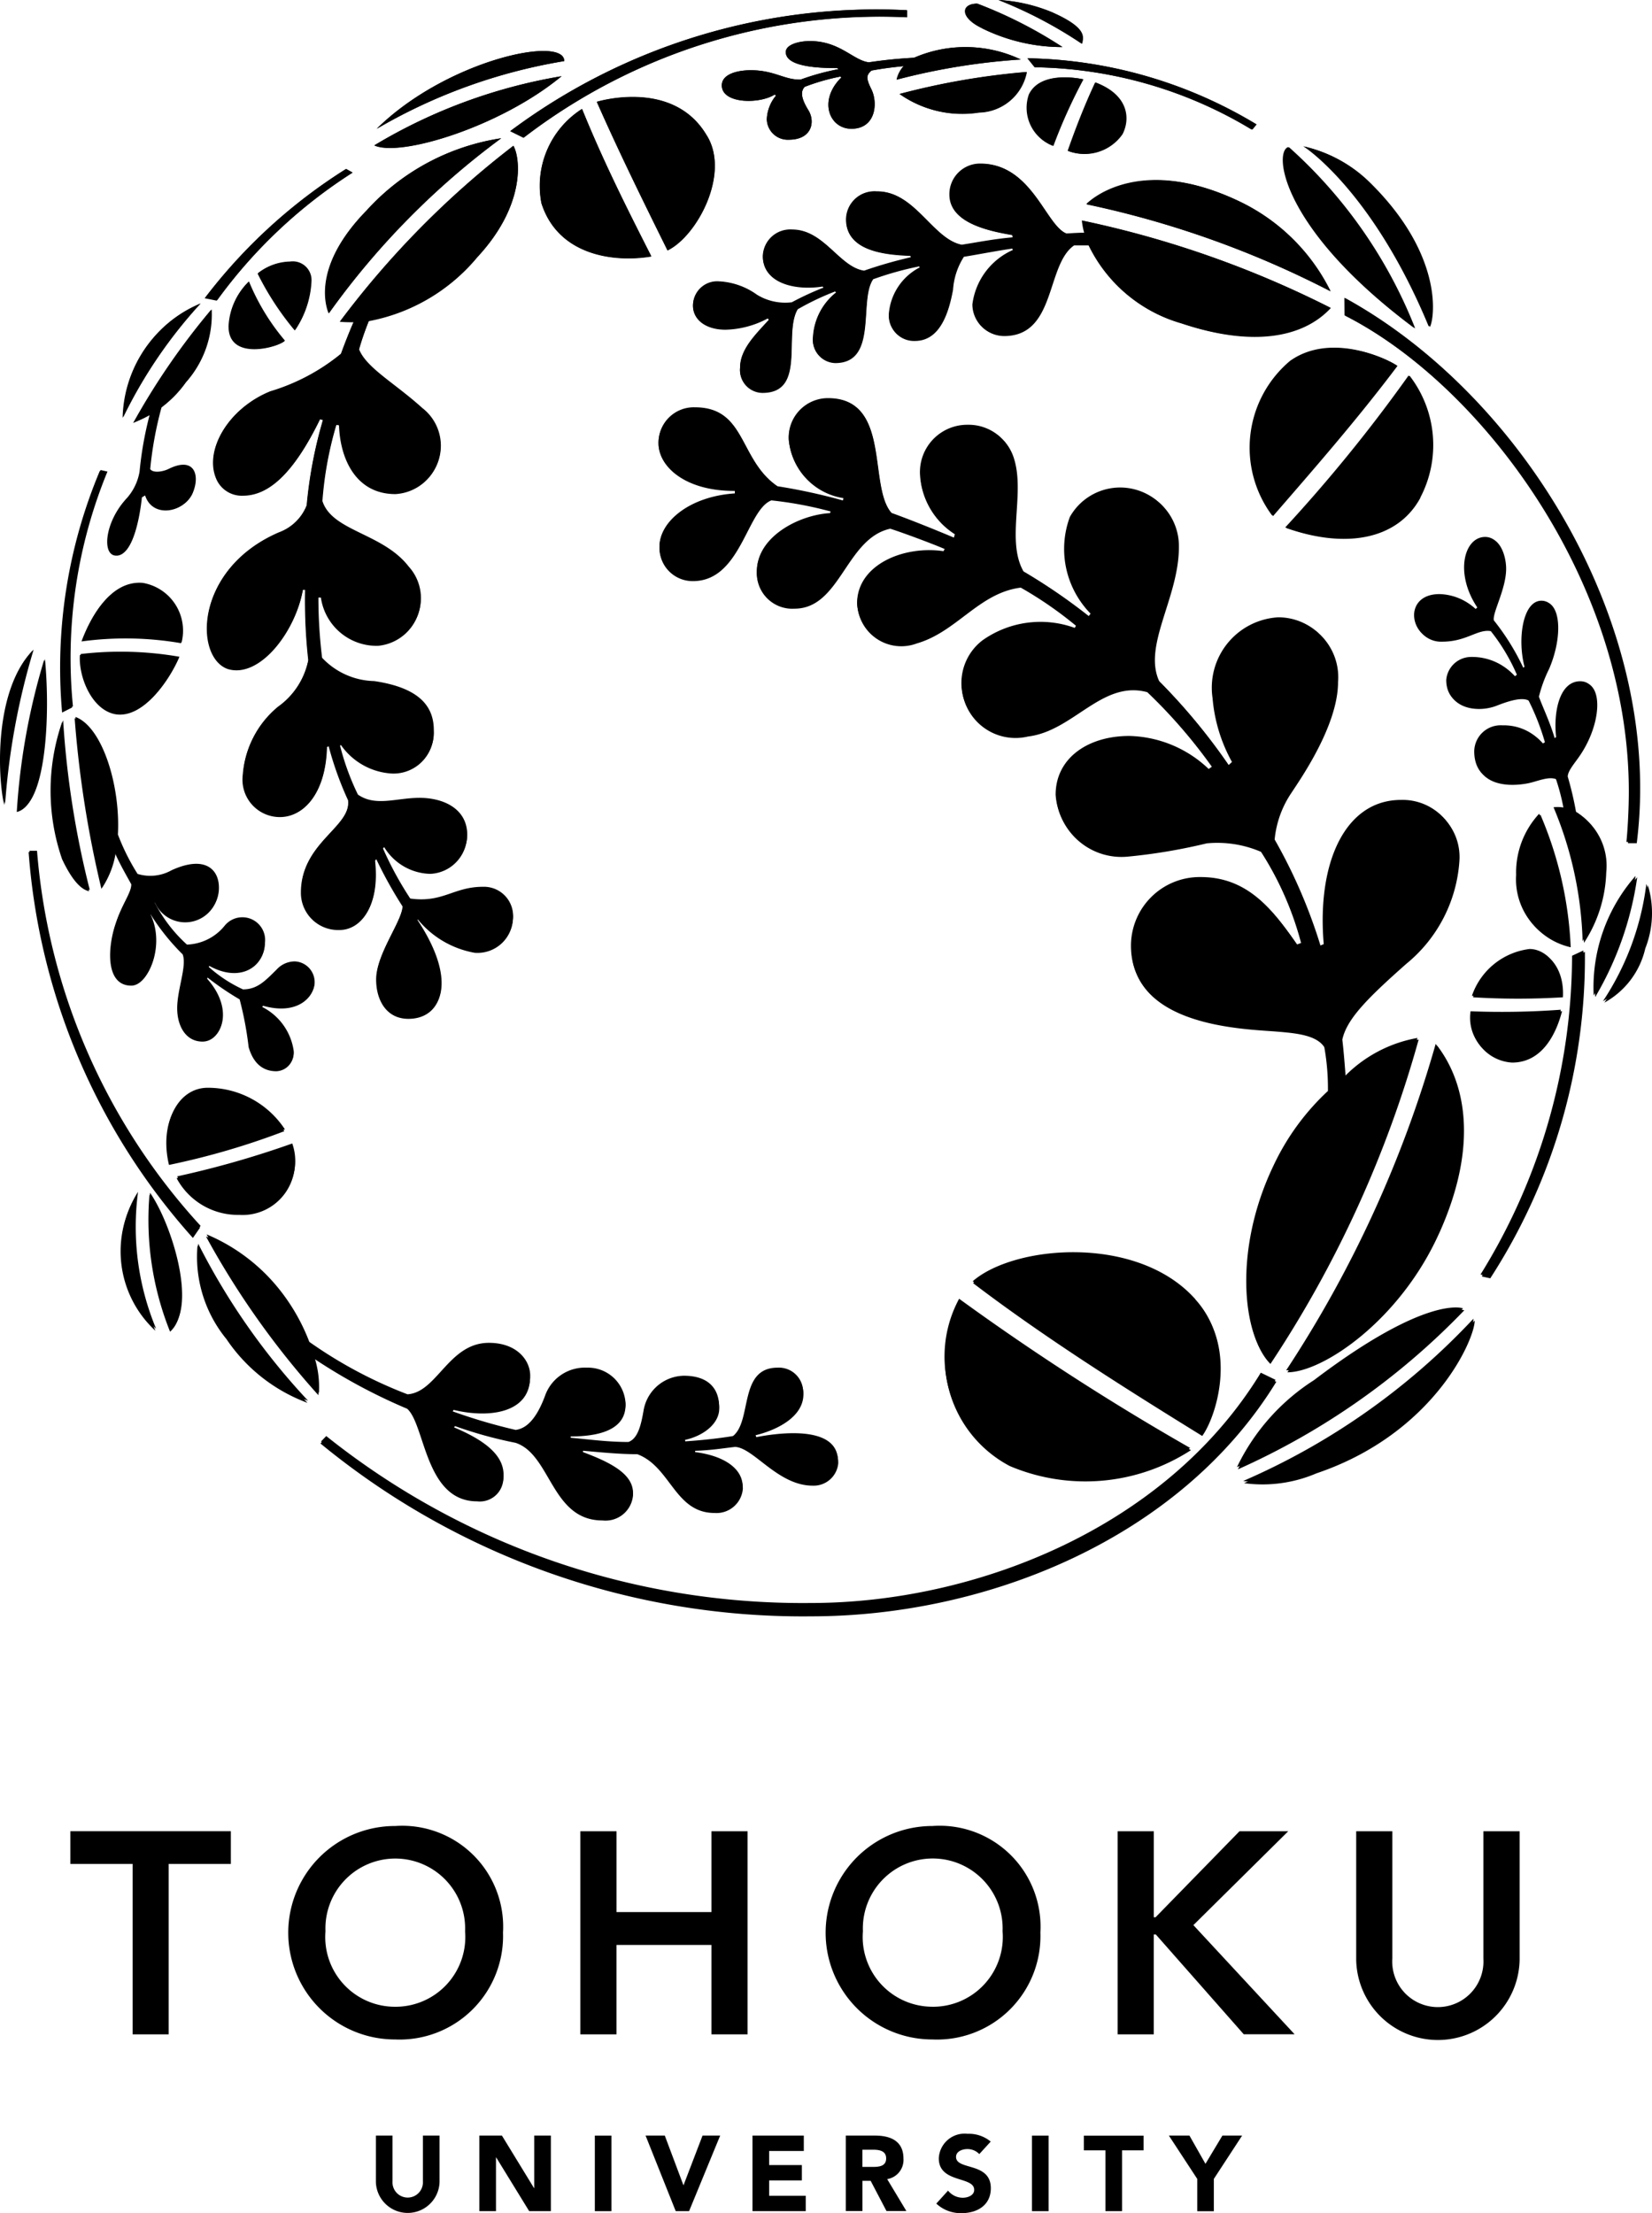
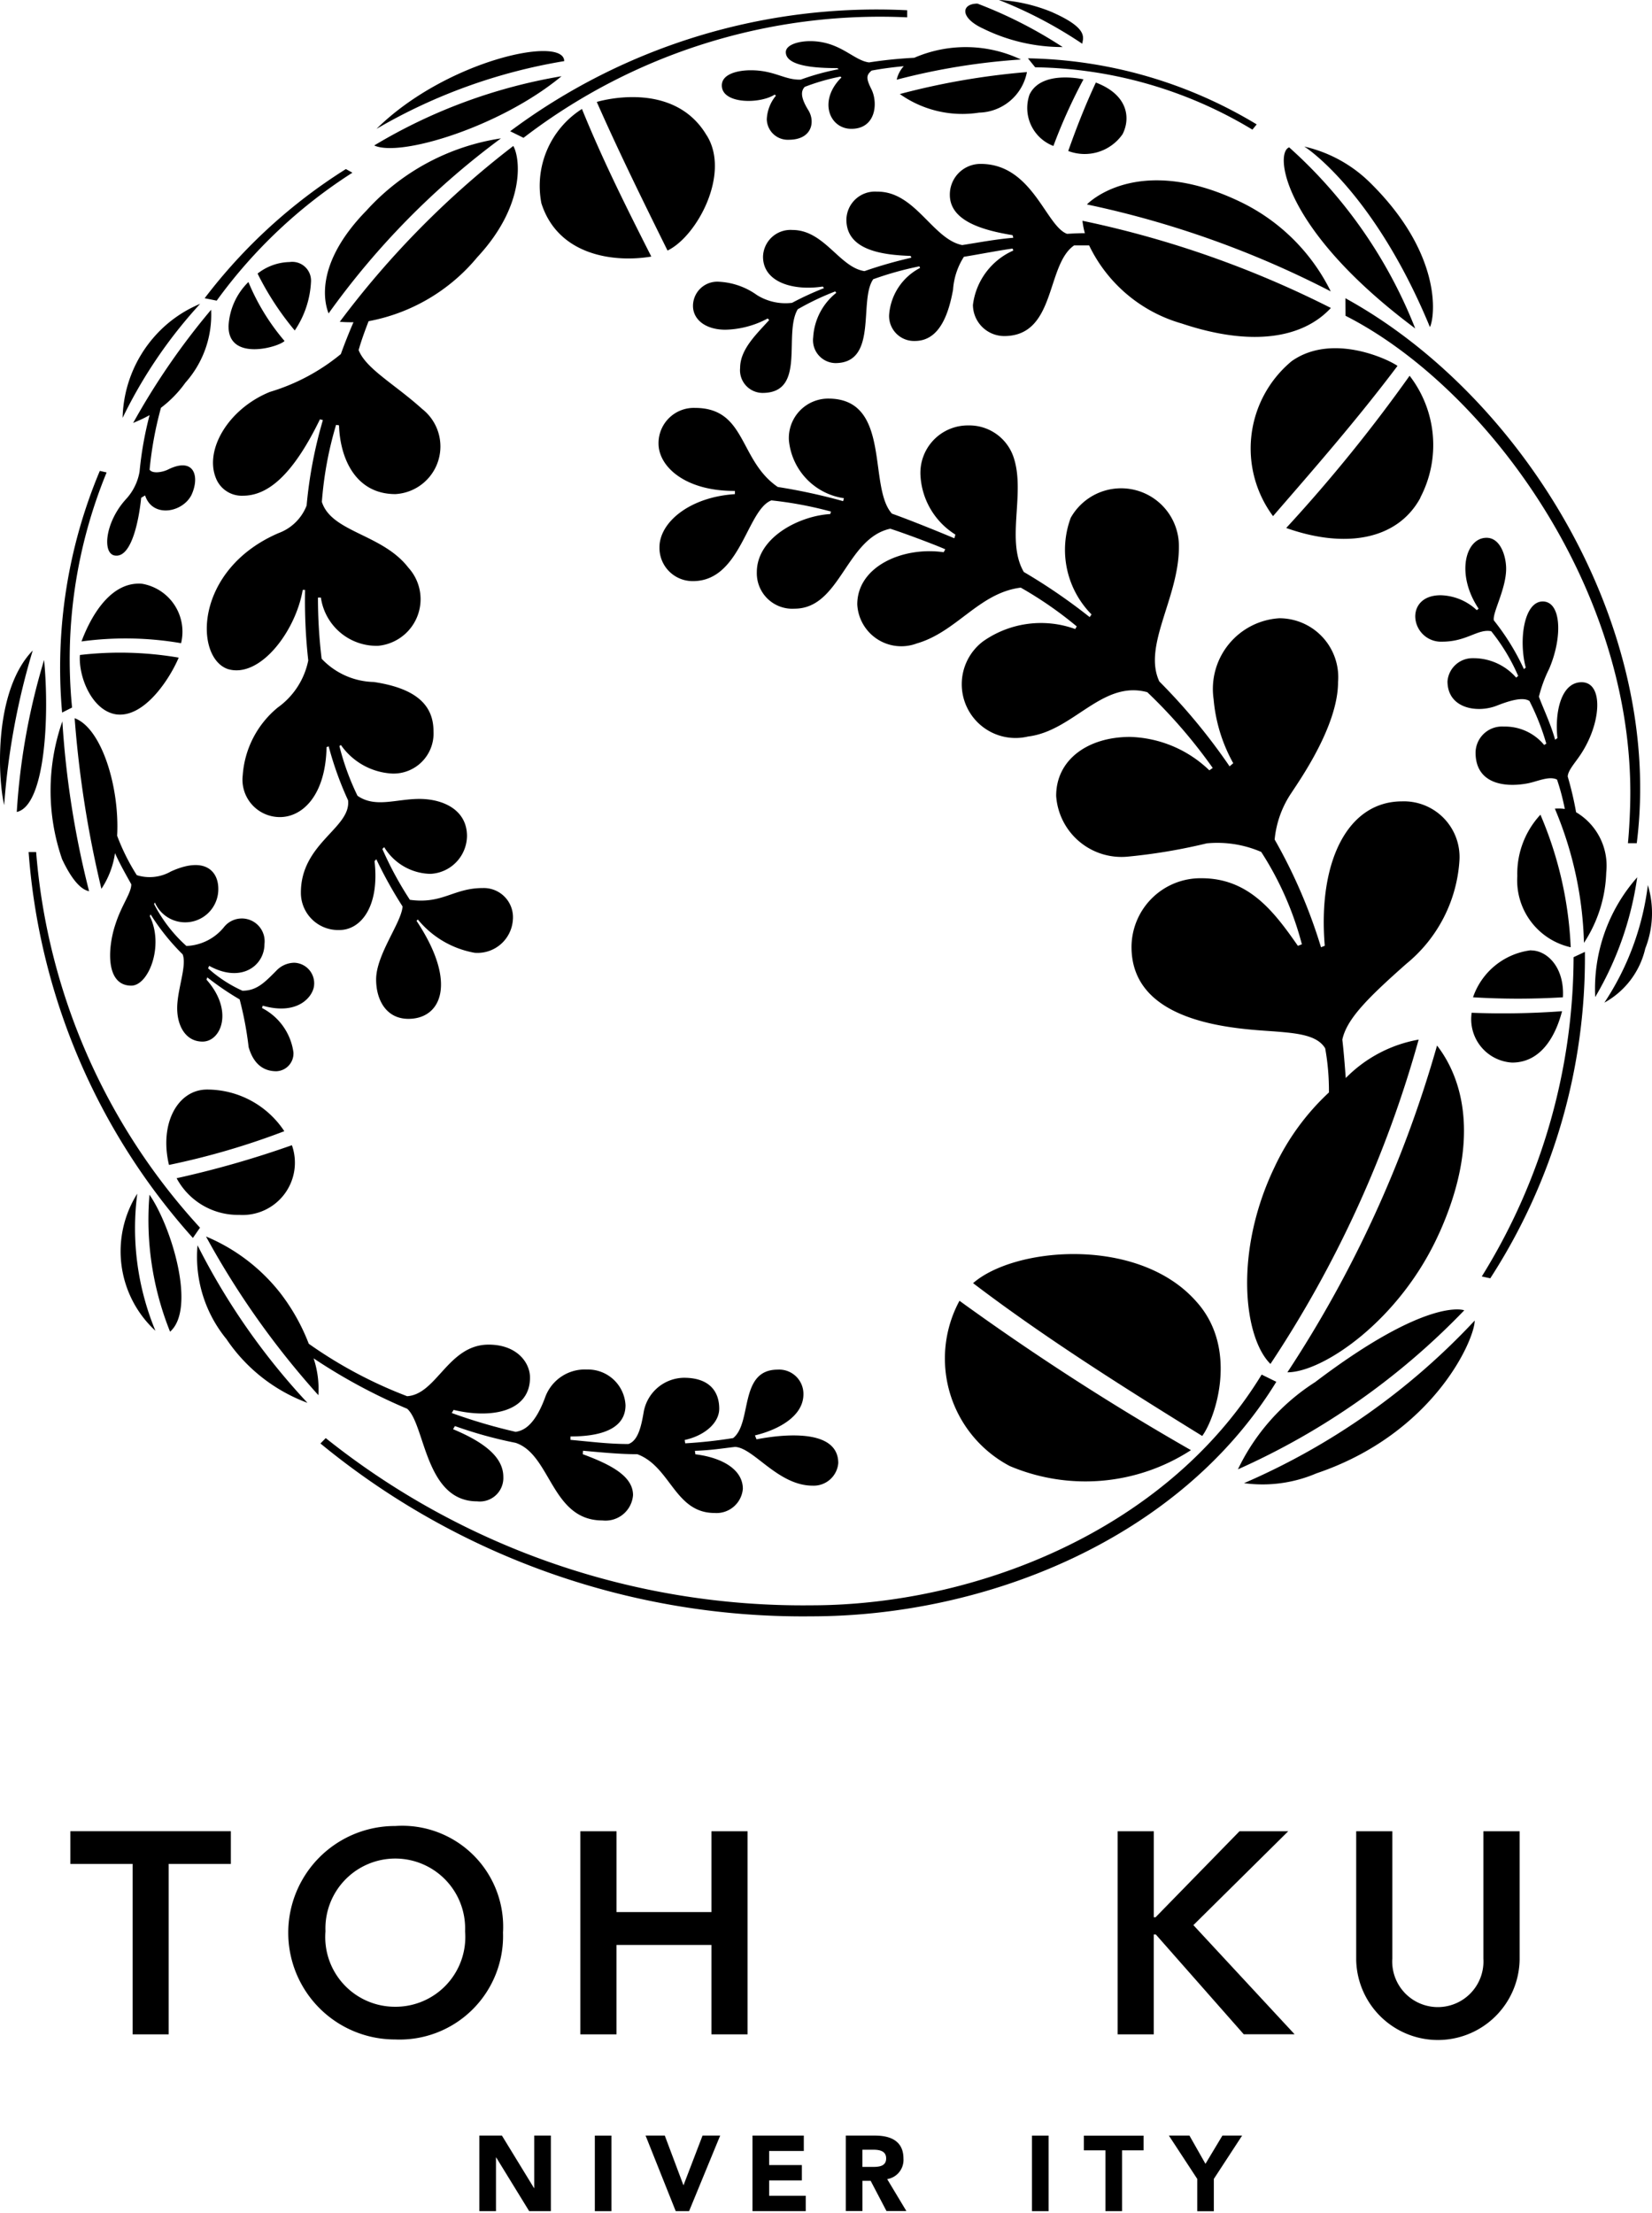
<svg xmlns="http://www.w3.org/2000/svg" id="グループ_45" data-name="グループ 45" width="56.233" height="75.311" viewBox="0 0 56.233 75.311">
  <path id="パス_1" data-name="パス 1" d="M74.708,21.955c.176-.369.425-2.49-2.036-4.915a4.666,4.666,0,0,0-2.246-1.231c.027,0,2.374,1.526,4.283,6.147m.32,30.821c1.355-3.017.873-5.144-.079-6.375a40.186,40.186,0,0,1-5.094,11.12C71.068,57.522,73.7,55.746,75.028,52.776ZM63.336,13.632c-.365.783-.661,1.541-.94,2.329a1.571,1.571,0,0,0,1.849-.571C64.512,14.871,64.459,14.059,63.336,13.632ZM74.207,22a16.243,16.243,0,0,0-4.29-6.162C69.41,16.015,69.684,18.628,74.207,22ZM61.078,14.042a1.383,1.383,0,0,0,.813,1.748,18.371,18.371,0,0,1,1.024-2.267C62.8,13.5,61.47,13.222,61.078,14.042Zm1.954,3.738a32.83,32.83,0,0,1,8.3,2.959,6.636,6.636,0,0,0-3.079-3.048C64.719,15.995,63.032,17.78,63.032,17.78ZM43.854,15.513a19.927,19.927,0,0,1,13.059-4.1v-.241A20.858,20.858,0,0,0,43.4,15.289Zm-1.571,4.06c1.636-1.758,1.465-3.355,1.224-3.783A30.743,30.743,0,0,0,37.6,21.773a4.4,4.4,0,0,0,.466.015c-.138.319-.292.7-.43,1.084A6.914,6.914,0,0,1,35.22,24.16c-1.416.577-2.229,1.97-1.837,2.932a.945.945,0,0,0,.919.6c.812,0,1.668-.636,2.623-2.6l.1.027a15.094,15.094,0,0,0-.554,2.908,1.626,1.626,0,0,1-.955.937c-2.873,1.237-2.873,4.228-1.729,4.626,1.088.331,2.309-1.274,2.551-2.692h.08a18.312,18.312,0,0,0,.109,2.4,2.6,2.6,0,0,1-1.036,1.6,3.279,3.279,0,0,0-1.195,2.311,1.272,1.272,0,0,0,1.268,1.419c.756,0,1.552-.723,1.586-2.381l.072-.026a11.387,11.387,0,0,0,.66,1.836c.107.942-1.606,1.453-1.606,3.141a1.267,1.267,0,0,0,1.313,1.273c.714,0,1.373-.776,1.194-2.346l.061-.062a14.363,14.363,0,0,0,.893,1.606c-.036.552-.9,1.636-.9,2.485,0,.678.33,1.34,1.1,1.34,1.114,0,1.682-1.222.275-3.336l.045-.045a3.229,3.229,0,0,0,1.934,1.133,1.206,1.206,0,0,0,1.3-1.113.994.994,0,0,0-1.025-1.09c-1,0-1.366.554-2.48.4a11.811,11.811,0,0,1-.937-1.731l.063-.061a1.884,1.884,0,0,0,1.569.909,1.306,1.306,0,0,0,1.249-1.285c0-.907-.831-1.265-1.622-1.265s-1.5.315-2.105-.107a8.656,8.656,0,0,1-.616-1.692l.052-.036a2.268,2.268,0,0,0,1.751.972,1.363,1.363,0,0,0,1.4-1.437c0-.795-.462-1.446-2.033-1.679a2.516,2.516,0,0,1-1.775-.792,17.261,17.261,0,0,1-.125-2.081h.1A1.915,1.915,0,0,0,38.9,32.8a1.593,1.593,0,0,0,1.036-2.658c-.885-1.152-2.615-1.2-2.946-2.24a12.3,12.3,0,0,1,.484-2.621l.1.016c.035,1.124.563,2.34,1.918,2.34a1.623,1.623,0,0,0,.909-2.9c-.936-.845-1.909-1.362-2.159-2,.076-.283.219-.675.339-.984A6.3,6.3,0,0,0,42.283,19.573Zm13.334-6.626c-.532-.065-.987-.724-2.006-.724-.4,0-.828.125-.828.375,0,.5,1.114.543,1.749.543l.052.036a8.337,8.337,0,0,0-1.292.355c-.546.022-.893-.318-1.7-.318-.46,0-.988.132-.988.516,0,.635,1.29.64,1.8.312l.042.037a1.353,1.353,0,0,0-.311.8.714.714,0,0,0,.747.7c.786,0,.91-.605.671-1-.3-.481-.24-.677-.126-.8a7.324,7.324,0,0,1,1.214-.35l.036.029c-.8.79-.412,1.749.336,1.749.831,0,.912-.866.691-1.332-.191-.381-.191-.49,0-.65.364-.069.73-.114,1.093-.15a1.007,1.007,0,0,0-.24.46,22.443,22.443,0,0,1,4.229-.687,4.4,4.4,0,0,0-3.63-.059C56.664,12.816,56.16,12.862,55.617,12.947Zm6.254-1.7a5.584,5.584,0,0,0-1.837-.426,14.77,14.77,0,0,1,2.838,1.49C62.908,12.1,63.075,11.785,61.871,11.249Zm-.6,1.866a14.691,14.691,0,0,1,7.394,2.121l.146-.178a15.543,15.543,0,0,0-7.787-2.248Zm-1.8-1.331a6.1,6.1,0,0,0,2.735.642,15.1,15.1,0,0,0-2.9-1.478C58.756,10.948,58.7,11.418,59.475,11.785Zm16.659,33.5a1.477,1.477,0,0,0,1.375,1.7c1,0,1.488-.929,1.7-1.748A27.5,27.5,0,0,1,76.134,45.287Zm-9.385,9.82c-1.961-2.21-6.162-1.857-7.588-.614,2.415,1.836,5.057,3.506,7.8,5.2C67.419,59.06,68.2,56.7,66.749,55.107Zm7.635-27.344a3.857,3.857,0,0,0-.364-4.148,52.627,52.627,0,0,1-4.2,5.18C71.815,29.5,73.6,29.207,74.384,27.762Zm-5.1,29.478A38.662,38.662,0,0,0,74.324,46.2a4.6,4.6,0,0,0-2.481,1.308c-.037-.473-.064-.846-.117-1.308.152-.7.847-1.4,2.176-2.577a4.939,4.939,0,0,0,1.811-3.53,1.894,1.894,0,0,0-1.951-2c-1.884,0-2.871,2.1-2.634,4.914L71,43.058a17.854,17.854,0,0,0-1.578-3.666,3.407,3.407,0,0,1,.579-1.6c.277-.427,1.579-2.272,1.579-3.755a2.006,2.006,0,0,0-2-2.175,2.41,2.41,0,0,0-2.235,2.757,5.415,5.415,0,0,0,.668,2.176l-.125.106a20.421,20.421,0,0,0-2.391-2.888c-.572-1.214.666-2.849.666-4.569a1.967,1.967,0,0,0-3.682-1,3.128,3.128,0,0,0,.708,3.288l-.063.091a19.531,19.531,0,0,0-2.242-1.536c-.617-1.054.053-2.656-.338-3.872A1.588,1.588,0,0,0,59,25.3,1.615,1.615,0,0,0,57.366,27a2.531,2.531,0,0,0,1.189,2.015l-.036.125c-.634-.265-1.543-.632-2.124-.838-.827-.91,0-3.915-2.166-3.915a1.342,1.342,0,0,0-1.341,1.42,2.2,2.2,0,0,0,1.873,1.97l-.027.1a19.792,19.792,0,0,0-2.226-.483c-1.331-.91-1.062-2.69-2.82-2.69a1.2,1.2,0,0,0-1.238,1.212c0,.786.909,1.622,2.6,1.613v.109c-1.543.1-2.568.96-2.568,1.808a1.129,1.129,0,0,0,1.14,1.152c1.633,0,1.828-2.42,2.669-2.747a12.9,12.9,0,0,1,2.031.381.785.785,0,0,0-.026.084c-1.059.061-2.5.8-2.5,1.978a1.207,1.207,0,0,0,1.283,1.242c1.563,0,1.749-2.393,3.259-2.721.391.123,1.451.515,1.873.7l-.056.1c-1.371-.2-2.94.472-2.94,1.776a1.5,1.5,0,0,0,2.023,1.329c1.365-.392,2.121-1.723,3.542-1.9a13.05,13.05,0,0,1,1.906,1.32l-.052.089a3.422,3.422,0,0,0-3.148.427,1.83,1.83,0,0,0,1.543,3.23c1.545-.186,2.515-1.928,4.058-1.508a17.577,17.577,0,0,1,2.227,2.578l-.115.081A4.05,4.05,0,0,0,64.5,35.9c-1.428,0-2.515.767-2.515,2.007a2.229,2.229,0,0,0,2.426,2.068,19.183,19.183,0,0,0,2.7-.453,3.765,3.765,0,0,1,1.854.292,10.838,10.838,0,0,1,1.384,3.143l-.136.052c-.808-1.159-1.666-2.3-3.28-2.3a2.349,2.349,0,0,0-2.383,2.338c0,2.631,3.569,2.783,4.846,2.873.781.062,1.478.122,1.747.579a8.1,8.1,0,0,1,.127,1.5,8.208,8.208,0,0,0-1.857,2.552C68.032,53.43,68.37,56.344,69.282,57.24Zm8.867-14.076a2.392,2.392,0,0,0-1.972,1.6,24.919,24.919,0,0,0,3.06,0C79.291,43.735,78.693,43.165,78.149,43.165Zm.322-4.613a2.949,2.949,0,0,0-.787,2.089A2.333,2.333,0,0,0,79.5,43.058,12.848,12.848,0,0,0,78.471,38.552ZM34.178,52.165a1.78,1.78,0,0,0,1.792-2.371,33.413,33.413,0,0,1-3.924,1.123A2.367,2.367,0,0,0,34.178,52.165ZM80.709,40.516a2.116,2.116,0,0,0-1.026-2.053,11.335,11.335,0,0,0-.284-1.211c0-.187.212-.428.381-.67.769-1.088.859-2.543.091-2.543-.7,0-.918,1.02-.823,1.9l-.079.056c-.152-.547-.426-1.115-.551-1.464a4.534,4.534,0,0,1,.347-.946c.465-1.079.418-2.294-.217-2.294s-.827,1.3-.579,2.25l-.062.052a8.027,8.027,0,0,0-1.022-1.657c-.064-.241.417-1.063.417-1.76,0-.417-.189-1.052-.667-1.052-.721,0-1.053,1.241-.27,2.412l-.062.051a1.86,1.86,0,0,0-1.231-.508c-.6,0-.864.349-.864.724a.877.877,0,0,0,.919.856c.838,0,1.211-.446,1.667-.356a6.6,6.6,0,0,1,.918,1.522l-.069.057a1.926,1.926,0,0,0-1.473-.661.854.854,0,0,0-.864.787c0,.916.99,1.088,1.658.836.408-.16.893-.322,1.131-.167a8.145,8.145,0,0,1,.574,1.452l-.073.045a1.728,1.728,0,0,0-1.373-.626.9.9,0,0,0-.962.884c0,1.042.946,1.2,1.756,1.052.339-.061.74-.267,1.017-.133a7.8,7.8,0,0,1,.265,1,1.486,1.486,0,0,0-.338-.009,12.557,12.557,0,0,1,.99,4.566A4.612,4.612,0,0,0,80.709,40.516Zm-20.293,20.2a6.6,6.6,0,0,0,6.157-.545,87.11,87.11,0,0,1-7.879-5.083A4.136,4.136,0,0,0,60.416,60.717Zm-1.062-46.06a1.7,1.7,0,0,0,1.636-1.38,24.8,24.8,0,0,0-4.326.747A3.677,3.677,0,0,0,59.354,14.657ZM70,23.114a3.862,3.862,0,0,0-.633,5.273c1.391-1.606,2.846-3.265,4.237-5.112C73.314,23.062,71.388,22.133,70,23.114Zm-18.2-2.25a2.422,2.422,0,0,0-1.286-.453.826.826,0,0,0-.891.822c0,.453.41.81,1.107.81a3.192,3.192,0,0,0,1.436-.382l.051.053c-.443.49-.99,1-.99,1.632a.772.772,0,0,0,.761.848c1.505,0,.7-2,1.2-2.846a8.989,8.989,0,0,1,1.277-.608l.036.047a2.087,2.087,0,0,0-.786,1.508.779.779,0,0,0,.75.884c1.47,0,.79-2.134,1.293-2.854a11.092,11.092,0,0,1,1.57-.438l.026.053a1.959,1.959,0,0,0-1.055,1.6.849.849,0,0,0,.876.886c.848,0,1.151-.932,1.3-1.743a2.363,2.363,0,0,1,.37-1.122c.416-.065,1.166-.212,1.655-.279a.586.586,0,0,1,.028.066A2.337,2.337,0,0,0,59.152,21.2a1.068,1.068,0,0,0,1.061,1.059c1.775,0,1.419-2.418,2.383-3.085h.511a5.025,5.025,0,0,0,3.153,2.658c2.389.8,4.123.5,5.076-.529a34.2,34.2,0,0,0-8.456-2.967,2.654,2.654,0,0,0,.082.422c-.2,0-.39.011-.608.022-.722-.266-1.178-2.379-2.936-2.379a1.042,1.042,0,0,0-1.052,1.051c0,.874,1.074,1.2,2.134,1.373,0-.008.026.089.026.089-.634.055-1.171.161-1.739.249-1.008-.2-1.6-1.835-2.9-1.818a.971.971,0,0,0-1.042.955c0,1.069,1.3,1.2,2.187,1.232l.024.061a14.989,14.989,0,0,0-1.595.456c-.85-.124-1.367-1.4-2.454-1.4a.935.935,0,0,0-1,.91c0,.873,1.035,1.169,2.033,1.015l.043.054a10.191,10.191,0,0,0-1.087.5A1.834,1.834,0,0,1,51.8,20.864Zm-1.714-5.438c-1.148-1.935-3.738-1.134-3.738-1.134.769,1.74,1.588,3.4,2.408,5.057C49.759,18.868,50.91,16.728,50.088,15.426Zm-5.628,2.3c.561,1.793,2.472,2.042,3.746,1.828-.827-1.634-1.631-3.229-2.361-5.023A3.1,3.1,0,0,0,44.46,17.727ZM80.334,44.752a11.083,11.083,0,0,0,1.43-4.075A5.724,5.724,0,0,0,80.334,44.752ZM33.741,56.39A5.717,5.717,0,0,0,36.5,58.561,23.073,23.073,0,0,1,32.758,53.2,4.41,4.41,0,0,0,33.741,56.39Zm6.154,2.373c.615.545.605,3.15,2.38,3.15a.8.8,0,0,0,.892-.83c0-.6-.51-1.125-1.711-1.625l.063-.107a14.417,14.417,0,0,0,2.066.571c1.206.4,1.214,2.641,2.954,2.641a.939.939,0,0,0,1.043-.862c0-.646-.756-1.039-1.711-1.392l.01-.118c.605.054,1.238.118,1.847.118,1.139.425,1.274,2,2.63,2a.9.9,0,0,0,.962-.822c0-.643-.678-1.059-1.616-1.175l-.016-.118c.572-.02.92-.082,1.366-.133.632.024,1.459,1.318,2.641,1.318a.839.839,0,0,0,.873-.766c0-1.294-2.239-.915-2.783-.81l-.053-.134c.756-.18,1.65-.632,1.65-1.4a.826.826,0,0,0-.875-.838c-1.331,0-.859,1.813-1.519,2.33a16.327,16.327,0,0,1-1.63.178l-.017-.114c.694-.153,1.175-.59,1.175-1.065,0-.58-.328-1.052-1.2-1.052a1.412,1.412,0,0,0-1.377,1.2c-.08.457-.186.94-.514,1.054-.694,0-1.3-.082-1.972-.141v-.116c1.3,0,1.873-.4,1.873-1.063a1.28,1.28,0,0,0-1.313-1.215,1.437,1.437,0,0,0-1.432.973c-.378,1.008-.786,1.114-.994,1.148a18.572,18.572,0,0,1-2.176-.641l.064-.106c1.268.306,2.6.072,2.6-1.1,0-.511-.446-1.121-1.409-1.121-1.376,0-1.765,1.692-2.774,1.755a15.113,15.113,0,0,1-3.348-1.785,6.827,6.827,0,0,0-.986-1.747A6.3,6.3,0,0,0,33.046,52.9a28.387,28.387,0,0,0,3.825,5.4,3.3,3.3,0,0,0-.162-1.253A19.1,19.1,0,0,0,39.895,58.763ZM33.08,47.9c-.99,0-1.632,1.148-1.294,2.565a25.421,25.421,0,0,0,3.926-1.148A3.148,3.148,0,0,0,33.08,47.9ZM27.535,33.282a22.557,22.557,0,0,0-.93,5.172C27.569,38.241,27.721,35.219,27.535,33.282Zm3.173,18.159a3.676,3.676,0,0,0,.616,4.667A9.116,9.116,0,0,1,30.707,51.441Zm1.114,4.7c.9-.787.047-3.581-.7-4.663A10.22,10.22,0,0,0,31.822,56.137ZM71.835,21.569c4.646,2.357,9.694,9.029,9.694,16.225,0,.661-.047,1.384-.081,1.723h.3c.936-7.412-3.905-15.244-9.917-18.545ZM82.126,40.942a9.293,9.293,0,0,1-1.48,4A2.821,2.821,0,0,0,82.038,43.1,3.286,3.286,0,0,0,82.126,40.942Zm-55.95-2.721a24.294,24.294,0,0,1,.972-5.262C25.855,34.29,25.936,37.162,26.176,38.221ZM68.381,61.294a4.655,4.655,0,0,0,2.462-.333c4-1.351,5.389-4.561,5.389-5.2A23.48,23.48,0,0,1,68.381,61.294Zm7.495-5.882s-1.215-.483-5.077,2.445a7.216,7.216,0,0,0-2.627,2.967A24.549,24.549,0,0,0,75.876,55.413Zm.6-1.151.286.062a20.058,20.058,0,0,0,3.221-11.108l-.385.18A20.708,20.708,0,0,1,76.472,54.262ZM68.98,57.6c-3.256,5.336-9.8,7.851-15.333,7.851a26.012,26.012,0,0,1-16.525-5.69l-.18.183a25.836,25.836,0,0,0,16.705,5.882c5.924,0,12.54-2.614,15.832-7.981ZM27.264,39.818h-.256A22.1,22.1,0,0,0,32.6,52.95l.242-.35A21.4,21.4,0,0,1,27.264,39.818Zm9.357-19.425a.639.639,0,0,0-.73-.653,1.822,1.822,0,0,0-1.089.393,9.81,9.81,0,0,0,1.265,1.936A3.235,3.235,0,0,0,36.621,20.394Zm2.238-5.19a18.711,18.711,0,0,1,6.38-2.3C45.238,12.017,41.224,12.874,38.858,15.2Zm-5.045,6.733c0,1.185,1.691.706,1.906.491a7.482,7.482,0,0,1-1.23-2.007A2.256,2.256,0,0,0,33.813,21.936Zm2.914,22.38a.7.7,0,0,0-.677-.731.854.854,0,0,0-.614.274c-.392.393-.661.678-1.151.678a4.527,4.527,0,0,1-1.169-.763l.037-.084c1.105.609,1.882-.017,1.882-.739a.776.776,0,0,0-1.384-.571,1.732,1.732,0,0,1-1.273.634,4.934,4.934,0,0,1-1.1-1.427l.026-.054a1.127,1.127,0,0,0,2.16-.465c0-.605-.465-1.114-1.616-.588a1.458,1.458,0,0,1-1.159.124,7.192,7.192,0,0,1-.669-1.341v0c.089-1.631-.519-3.658-1.446-4a36.665,36.665,0,0,0,.911,5.806,2.943,2.943,0,0,0,.463-1.214c.183.414.444.855.554,1.061,0,.3-.323.689-.536,1.348-.268.784-.358,2.1.536,2.1.588,0,1.124-1.358.63-2.364l.027-.061A7.524,7.524,0,0,0,32.252,43.3c.15.389-.187,1.194-.187,1.833,0,.59.282,1.135.864,1.135.633,0,1.071-1.054.133-2.109l.029-.076a9.619,9.619,0,0,0,1.1.749,11.553,11.553,0,0,1,.306,1.623c.2.692.623.822.944.822a.605.605,0,0,0,.581-.644,2,2,0,0,0-1.07-1.508l.026-.079C36.219,45.4,36.727,44.688,36.727,44.316Zm-6.7-9.179c.937.088,1.784-1.214,2.089-1.935a11.81,11.81,0,0,0-3.363-.09C28.7,33.871,29.183,35.047,30.03,35.138ZM45.148,13.417a18.244,18.244,0,0,0-6.376,2.356C39.647,16.182,43.07,15.139,45.148,13.417Zm-7.929,8.071a26.749,26.749,0,0,1,5.867-5.956,7.738,7.738,0,0,0-4.575,2.453C36.827,19.708,37.029,21.007,37.219,21.488ZM28.487,34.9a16.743,16.743,0,0,1,1.176-8l-.231-.053a17.281,17.281,0,0,0-1.284,8.224Zm3.71-2.186a1.655,1.655,0,0,0-1.329-2.026c-1.088-.088-1.758,1.151-2.06,1.963A11.125,11.125,0,0,1,32.2,32.711ZM29.066,41.15a31.181,31.181,0,0,1-.909-5.78,7.13,7.13,0,0,0-.009,4.692C28.487,40.782,28.8,41.1,29.066,41.15Zm.9-11.42c.59.058.819-1.4.873-1.967l.134-.081c.251.776,1.277.588,1.58-.019.284-.616.1-1.294-.777-.873-.186.1-.545.168-.65.017a12.287,12.287,0,0,1,.387-2.107,3.928,3.928,0,0,0,.831-.854,3.464,3.464,0,0,0,.876-2.482,24.141,24.141,0,0,0-2.655,3.855c.08-.043.291-.115.561-.27a12.025,12.025,0,0,0-.341,1.921,1.835,1.835,0,0,1-.453.929C29.6,28.591,29.5,29.7,29.967,29.73ZM38.03,16.7l-.222-.124A18.2,18.2,0,0,0,33,20.972l.41.082A17,17,0,0,1,38.03,16.7Zm-5.181,4.46a16.129,16.129,0,0,0-2.641,3.882A4.326,4.326,0,0,1,31.3,22.266a4.235,4.235,0,0,1,1.553-1.106" transform="translate(-26.034 -10.823)" />
-   <path id="パス_2" data-name="パス 2" d="M74.687,21.938c.175-.368.422-2.487-2.033-4.909A4.68,4.68,0,0,0,70.408,15.8c.029,0,2.371,1.525,4.279,6.138M75,52.714c1.353-3.013.872-5.135-.079-6.366a40.083,40.083,0,0,1-5.088,11.105C71.05,57.453,73.678,55.68,75,52.714ZM63.329,13.629c-.364.781-.659,1.54-.935,2.325a1.558,1.558,0,0,0,1.841-.572C64.5,14.864,64.452,14.054,63.329,13.629Zm10.856,8.352A16.192,16.192,0,0,0,69.9,15.828C69.395,16,69.67,18.615,74.185,21.981ZM61.073,14.037a1.382,1.382,0,0,0,.814,1.744,18.5,18.5,0,0,1,1.024-2.261C62.793,13.494,61.469,13.217,61.073,14.037Zm1.954,3.73a32.927,32.927,0,0,1,8.293,2.957,6.642,6.642,0,0,0-3.076-3.045C64.708,15.986,63.027,17.767,63.027,17.767Zm-19.15-2.26a19.907,19.907,0,0,1,13.039-4.1v-.238a20.818,20.818,0,0,0-13.492,4.112ZM42.31,19.559c1.63-1.756,1.462-3.351,1.22-3.778a30.711,30.711,0,0,0-5.9,5.977c.159.012.312.015.466.012-.138.317-.293.707-.429,1.084a6.949,6.949,0,0,1-2.416,1.284c-1.414.577-2.226,1.966-1.833,2.927a.944.944,0,0,0,.917.6c.812,0,1.664-.633,2.618-2.592l.1.027a14.948,14.948,0,0,0-.551,2.9,1.63,1.63,0,0,1-.955.937c-2.868,1.237-2.868,4.223-1.727,4.623,1.086.33,2.3-1.275,2.547-2.69h.079a18.176,18.176,0,0,0,.109,2.391,2.585,2.585,0,0,1-1.036,1.607,3.277,3.277,0,0,0-1.191,2.306A1.271,1.271,0,0,0,35.6,38.593c.756,0,1.549-.724,1.584-2.38l.073-.028a11.047,11.047,0,0,0,.657,1.837c.11.944-1.6,1.453-1.6,3.133a1.268,1.268,0,0,0,1.31,1.277c.713,0,1.373-.776,1.193-2.343l.059-.065a13.7,13.7,0,0,0,.9,1.6c-.037.551-.9,1.63-.9,2.485,0,.676.329,1.334,1.1,1.334,1.113,0,1.681-1.22.276-3.33l.043-.041A3.239,3.239,0,0,0,42.213,43.2a1.2,1.2,0,0,0,1.3-1.114A.992.992,0,0,0,42.491,41c-1,0-1.367.554-2.474.4a11.569,11.569,0,0,1-.938-1.727l.061-.066a1.882,1.882,0,0,0,1.569.909,1.305,1.305,0,0,0,1.248-1.281c0-.908-.832-1.262-1.622-1.262s-1.5.309-2.1-.111a8.582,8.582,0,0,1-.614-1.69l.053-.033a2.261,2.261,0,0,0,1.745.97,1.364,1.364,0,0,0,1.4-1.436c0-.792-.462-1.442-2.029-1.673a2.514,2.514,0,0,1-1.774-.793,16.986,16.986,0,0,1-.126-2.076h.1a1.909,1.909,0,0,0,1.942,1.632,1.593,1.593,0,0,0,1.035-2.657c-.882-1.147-2.612-1.2-2.94-2.234a12.264,12.264,0,0,1,.483-2.619l.095.019c.036,1.119.563,2.335,1.915,2.335a1.619,1.619,0,0,0,.907-2.9c-.931-.844-1.9-1.362-2.151-1.995a9.437,9.437,0,0,1,.339-.984A6.3,6.3,0,0,0,42.31,19.559Zm13.314-6.617c-.532-.061-.988-.723-2-.723-.4,0-.826.126-.826.374,0,.5,1.11.547,1.745.547l.053.035a8.174,8.174,0,0,0-1.292.355c-.547.017-.892-.318-1.694-.318-.46,0-.988.132-.988.515,0,.633,1.292.641,1.8.311l.046.037a1.321,1.321,0,0,0-.313.8.713.713,0,0,0,.747.7c.783,0,.909-.607.669-1-.3-.483-.24-.677-.127-.8a7.213,7.213,0,0,1,1.211-.347l.035.029c-.8.789-.407,1.745.342,1.745.827,0,.905-.866.684-1.329-.186-.385-.186-.491,0-.652.368-.068.731-.113,1.093-.149a1,1,0,0,0-.238.461,22.028,22.028,0,0,1,4.22-.685,4.389,4.389,0,0,0-3.628-.061C56.666,12.815,56.167,12.861,55.624,12.942Zm6.243-1.692a5.589,5.589,0,0,0-1.833-.426,14.878,14.878,0,0,1,2.835,1.486C62.9,12.1,63.068,11.783,61.867,11.249Zm-.6,1.862a14.671,14.671,0,0,1,7.382,2.118l.144-.18a15.521,15.521,0,0,0-7.773-2.245Zm-1.8-1.329a6.186,6.186,0,0,0,2.732.642,14.964,14.964,0,0,0-2.894-1.477C58.759,10.948,58.708,11.418,59.475,11.783ZM76.109,45.236a1.471,1.471,0,0,0,1.374,1.69c1,0,1.485-.925,1.7-1.743A27.435,27.435,0,0,1,76.109,45.236Zm-9.367,9.8c-1.962-2.208-6.155-1.852-7.579-.614,2.41,1.832,5.048,3.5,7.791,5.2C67.4,58.986,68.183,56.632,66.741,55.04Zm7.621-27.3A3.85,3.85,0,0,0,74,23.6a52.537,52.537,0,0,1-4.2,5.172C71.8,29.471,73.58,29.179,74.362,27.736ZM69.27,57.171A38.625,38.625,0,0,0,74.3,46.144a4.6,4.6,0,0,0-2.478,1.309c-.035-.472-.058-.845-.116-1.309.154-.7.848-1.4,2.173-2.575a4.929,4.929,0,0,0,1.811-3.525,1.894,1.894,0,0,0-1.951-2c-1.88,0-2.868,2.1-2.628,4.907l-.133.055a17.6,17.6,0,0,0-1.577-3.66,3.42,3.42,0,0,1,.575-1.594c.281-.432,1.582-2.272,1.582-3.749a2,2,0,0,0-2-2.173,2.4,2.4,0,0,0-2.231,2.751,5.392,5.392,0,0,0,.661,2.172l-.12.109a20.545,20.545,0,0,0-2.388-2.887c-.571-1.208.665-2.841.665-4.56a1.964,1.964,0,0,0-3.676-1,3.134,3.134,0,0,0,.707,3.288l-.065.085a19.76,19.76,0,0,0-2.238-1.531c-.613-1.05.057-2.651-.339-3.868A1.578,1.578,0,0,0,59,25.278a1.609,1.609,0,0,0-1.631,1.7,2.533,2.533,0,0,0,1.188,2.011l-.036.128c-.632-.267-1.539-.631-2.121-.839-.827-.909,0-3.907-2.164-3.907A1.338,1.338,0,0,0,52.9,25.785a2.2,2.2,0,0,0,1.869,1.968l-.026.1a19.749,19.749,0,0,0-2.224-.483c-1.327-.907-1.061-2.687-2.815-2.687a1.2,1.2,0,0,0-1.236,1.211c0,.782.908,1.62,2.6,1.61v.109c-1.541.1-2.566.96-2.566,1.8a1.128,1.128,0,0,0,1.141,1.15c1.632,0,1.825-2.412,2.664-2.744a12.8,12.8,0,0,1,2.026.384.779.779,0,0,0-.025.081c-1.057.06-2.492.8-2.492,1.976A1.2,1.2,0,0,0,53.1,31.5c1.557,0,1.745-2.385,3.252-2.715.393.125,1.449.517,1.871.694l-.057.1c-1.371-.2-2.939.472-2.939,1.772a1.5,1.5,0,0,0,2.023,1.327c1.361-.392,2.118-1.719,3.536-1.9A12.931,12.931,0,0,1,62.688,32.1l-.053.09a3.414,3.414,0,0,0-3.144.426,1.828,1.828,0,0,0,1.542,3.226c1.54-.189,2.509-1.927,4.054-1.506a18.086,18.086,0,0,1,2.225,2.571l-.117.084a4.05,4.05,0,0,0-2.7-1.124c-1.427,0-2.51.767-2.51,2a2.23,2.23,0,0,0,2.42,2.069,19.011,19.011,0,0,0,2.7-.454,3.751,3.751,0,0,1,1.85.291,10.9,10.9,0,0,1,1.385,3.138l-.137.052c-.808-1.158-1.662-2.294-3.276-2.294A2.34,2.34,0,0,0,64.549,43c0,2.627,3.559,2.781,4.836,2.869.781.059,1.478.124,1.744.579a8,8,0,0,1,.125,1.5A8.233,8.233,0,0,0,69.4,50.49C68.02,53.366,68.357,56.277,69.27,57.171Zm8.851-14.055a2.383,2.383,0,0,0-1.966,1.594,25.858,25.858,0,0,0,3.053,0C79.261,43.686,78.664,43.117,78.121,43.117Zm.321-4.6a2.94,2.94,0,0,0-.782,2.082,2.324,2.324,0,0,0,1.806,2.415A12.771,12.771,0,0,0,78.442,38.512ZM34.215,52.1A1.775,1.775,0,0,0,36,49.735a32.274,32.274,0,0,1-3.917,1.119A2.361,2.361,0,0,0,34.215,52.1ZM80.676,40.471a2.113,2.113,0,0,0-1.02-2.049,11.523,11.523,0,0,0-.287-1.209c0-.189.213-.429.382-.671.767-1.085.857-2.536.09-2.536-.695,0-.917,1.014-.82,1.9l-.078.052c-.154-.542-.429-1.112-.551-1.46a4.351,4.351,0,0,1,.347-.942c.461-1.078.417-2.291-.217-2.291s-.826,1.3-.577,2.245l-.064.055A7.979,7.979,0,0,0,76.859,31.9c-.063-.239.416-1.058.416-1.755,0-.418-.185-1.05-.669-1.05-.719,0-1.047,1.238-.267,2.4l-.061.053a1.853,1.853,0,0,0-1.228-.508c-.6,0-.864.349-.864.722a.874.874,0,0,0,.915.856c.84,0,1.213-.444,1.668-.356a6.587,6.587,0,0,1,.917,1.523l-.072.053a1.921,1.921,0,0,0-1.469-.659.853.853,0,0,0-.864.783c0,.917.99,1.089,1.657.839.409-.162.891-.324,1.131-.169a8.207,8.207,0,0,1,.571,1.449l-.074.045a1.714,1.714,0,0,0-1.368-.62.9.9,0,0,0-.964.88c0,1.04.945,1.2,1.753,1.047.338-.061.741-.265,1.017-.132a7.2,7.2,0,0,1,.265,1,1.313,1.313,0,0,0-.336-.008,12.647,12.647,0,0,1,.99,4.557A4.64,4.64,0,0,0,80.676,40.471ZM60.419,60.641a6.576,6.576,0,0,0,6.145-.545A85.638,85.638,0,0,1,58.7,55.019,4.128,4.128,0,0,0,60.419,60.641ZM59.355,14.65a1.7,1.7,0,0,0,1.633-1.379,24.97,24.97,0,0,0-4.322.749A3.7,3.7,0,0,0,59.355,14.65Zm10.622,8.443a3.86,3.86,0,0,0-.628,5.265c1.388-1.6,2.838-3.258,4.23-5.1C73.295,23.043,71.372,22.116,69.978,23.094ZM51.815,20.85a2.414,2.414,0,0,0-1.285-.453.822.822,0,0,0-.888.819c0,.451.408.811,1.1.811a3.158,3.158,0,0,0,1.435-.384l.052.052c-.441.491-.985,1-.985,1.632a.77.77,0,0,0,.757.847c1.5,0,.7-2,1.2-2.842a8.621,8.621,0,0,1,1.274-.607l.037.048a2.082,2.082,0,0,0-.787,1.5.778.778,0,0,0,.75.883c1.468,0,.791-2.129,1.293-2.85a12.019,12.019,0,0,1,1.566-.439l.026.055a1.953,1.953,0,0,0-1.054,1.6.845.845,0,0,0,.876.88c.845,0,1.148-.926,1.3-1.737a2.384,2.384,0,0,1,.366-1.123c.417-.062,1.164-.212,1.655-.276,0-.006.027.063.027.063a2.348,2.348,0,0,0-1.379,1.854,1.066,1.066,0,0,0,1.058,1.059c1.774,0,1.415-2.414,2.378-3.082H63.1a5.024,5.024,0,0,0,3.149,2.655c2.385.8,4.116.5,5.07-.526a34.322,34.322,0,0,0-8.442-2.965,2.407,2.407,0,0,0,.079.419c-.2,0-.39.012-.605.026-.726-.269-1.178-2.38-2.932-2.38a1.043,1.043,0,0,0-1.051,1.051c0,.873,1.071,1.2,2.132,1.371,0-.008.024.088.024.088-.633.054-1.168.163-1.737.252-1.006-.2-1.6-1.836-2.9-1.817a.966.966,0,0,0-1.038.953c0,1.069,1.3,1.2,2.183,1.228l.027.061a15.087,15.087,0,0,0-1.593.457c-.848-.124-1.365-1.4-2.449-1.4a.934.934,0,0,0-1,.905c0,.875,1.034,1.17,2.028,1.017l.042.054a9.9,9.9,0,0,0-1.082.5A1.836,1.836,0,0,1,51.815,20.85ZM50.1,15.416c-1.15-1.933-3.731-1.131-3.731-1.131.767,1.737,1.585,3.394,2.405,5.051C49.77,18.855,50.923,16.717,50.1,15.416Zm-5.621,2.3c.559,1.793,2.468,2.044,3.744,1.825-.829-1.626-1.631-3.22-2.357-5.012A3.1,3.1,0,0,0,44.482,17.714ZM80.3,44.7a11.033,11.033,0,0,0,1.425-4.07A5.734,5.734,0,0,0,80.3,44.7ZM33.777,56.322a5.713,5.713,0,0,0,2.761,2.166,22.93,22.93,0,0,1-3.74-5.345A4.411,4.411,0,0,0,33.777,56.322Zm6.145,2.368c.617.544.605,3.146,2.377,3.146a.8.8,0,0,0,.894-.827c0-.6-.506-1.123-1.71-1.623l.061-.106a14.382,14.382,0,0,0,2.064.568c1.2.4,1.212,2.639,2.951,2.639a.938.938,0,0,0,1.04-.863c0-.641-.755-1.034-1.71-1.389l.012-.119c.6.056,1.236.119,1.84.119,1.137.424,1.274,2,2.629,2a.9.9,0,0,0,.962-.823c0-.64-.678-1.057-1.615-1.174l-.016-.119c.571-.02.917-.081,1.363-.132C51.7,60.01,52.527,61.3,53.7,61.3a.835.835,0,0,0,.875-.764c0-1.292-2.234-.914-2.778-.808l-.053-.134c.754-.182,1.646-.632,1.646-1.394a.824.824,0,0,0-.872-.836c-1.327,0-.859,1.809-1.516,2.327-.541.09-1.175.152-1.627.18l-.02-.118c.694-.152,1.175-.588,1.175-1.062,0-.577-.327-1.052-1.2-1.052a1.415,1.415,0,0,0-1.374,1.2c-.08.455-.186.938-.513,1.054-.694,0-1.3-.084-1.97-.144V59.64c1.3,0,1.872-.406,1.872-1.063a1.28,1.28,0,0,0-1.315-1.213,1.437,1.437,0,0,0-1.431.973c-.374,1-.785,1.112-.992,1.146a18.908,18.908,0,0,1-2.171-.641l.064-.107c1.266.307,2.6.069,2.6-1.1,0-.511-.442-1.116-1.406-1.116-1.373,0-1.764,1.689-2.772,1.751a15.2,15.2,0,0,1-3.341-1.784,6.7,6.7,0,0,0-.985-1.742,6.265,6.265,0,0,0-2.511-1.916,28.145,28.145,0,0,0,3.823,5.393,3.337,3.337,0,0,0-.163-1.246A19,19,0,0,0,39.922,58.69Zm-6.8-10.851c-.988,0-1.63,1.144-1.29,2.563a25.49,25.49,0,0,0,3.917-1.149A3.138,3.138,0,0,0,33.119,47.839ZM27.582,33.248a22.276,22.276,0,0,0-.926,5.164C27.617,38.2,27.77,35.181,27.582,33.248ZM30.751,51.38a3.668,3.668,0,0,0,.614,4.658A9.02,9.02,0,0,1,30.751,51.38Zm1.114,4.688c.9-.784.043-3.573-.705-4.655A10.136,10.136,0,0,0,31.865,56.068ZM71.818,21.554c4.638,2.351,9.678,9.013,9.678,16.2,0,.656-.046,1.38-.082,1.719h.3c.935-7.4-3.9-15.223-9.9-18.517ZM82.093,40.9a9.275,9.275,0,0,1-1.478,3.993A2.8,2.8,0,0,0,82,43.052,3.286,3.286,0,0,0,82.093,40.9ZM26.226,38.182a24.135,24.135,0,0,1,.971-5.253C25.9,34.253,25.985,37.121,26.226,38.182ZM68.37,61.22a4.685,4.685,0,0,0,2.456-.337c3.989-1.347,5.38-4.554,5.38-5.185A23.5,23.5,0,0,1,68.37,61.22Zm7.48-5.875s-1.212-.482-5.068,2.442a7.213,7.213,0,0,0-2.625,2.962A24.477,24.477,0,0,0,75.85,55.345Zm.6-1.151.286.064a20.039,20.039,0,0,0,3.213-11.09l-.385.179A20.645,20.645,0,0,1,76.448,54.194Zm-7.481,3.341c-3.251,5.328-9.787,7.837-15.312,7.837a25.992,25.992,0,0,1-16.5-5.681l-.178.185a25.8,25.8,0,0,0,16.68,5.871c5.916,0,12.519-2.611,15.81-7.97ZM27.312,39.774h-.258a22.064,22.064,0,0,0,5.584,13.113l.242-.349A21.393,21.393,0,0,1,27.312,39.774Zm9.344-19.4a.638.638,0,0,0-.73-.651,1.812,1.812,0,0,0-1.086.392A9.689,9.689,0,0,0,36.1,22.051,3.218,3.218,0,0,0,36.656,20.378ZM38.89,15.2a18.649,18.649,0,0,1,6.37-2.3C45.26,12.015,41.253,12.87,38.89,15.2Zm-5.039,6.722c0,1.184,1.691.7,1.9.491A7.542,7.542,0,0,1,34.527,20.4,2.255,2.255,0,0,0,33.851,21.919Zm2.911,22.346a.706.706,0,0,0-.677-.729.842.842,0,0,0-.614.274c-.393.389-.659.678-1.148.678a4.633,4.633,0,0,1-1.166-.765l.033-.082c1.105.607,1.881-.016,1.881-.737a.775.775,0,0,0-1.38-.572,1.727,1.727,0,0,1-1.275.632,4.976,4.976,0,0,1-1.093-1.425l.029-.053a1.123,1.123,0,0,0,2.152-.463c0-.607-.462-1.113-1.61-.59a1.479,1.479,0,0,1-1.159.126,7.45,7.45,0,0,1-.67-1.342v0c.09-1.629-.515-3.651-1.443-4a36.586,36.586,0,0,0,.908,5.8,2.886,2.886,0,0,0,.465-1.211c.185.412.443.854.553,1.061,0,.3-.324.684-.536,1.343-.267.785-.357,2.1.536,2.1.586,0,1.12-1.353.631-2.363l.025-.061a7.241,7.241,0,0,0,1.089,1.372c.152.391-.188,1.191-.188,1.832,0,.59.283,1.136.864,1.136.63,0,1.069-1.054.134-2.1l.026-.081a9.156,9.156,0,0,0,1.1.749,11.989,11.989,0,0,1,.3,1.623c.2.687.621.82.94.82a.605.605,0,0,0,.582-.644,1.988,1.988,0,0,0-1.072-1.506l.028-.08C36.256,45.352,36.762,44.64,36.762,44.265ZM30.074,35.1c.935.09,1.783-1.207,2.086-1.928a11.671,11.671,0,0,0-3.359-.093C28.744,33.835,29.228,35.01,30.074,35.1Zm15.1-21.684A18.131,18.131,0,0,0,38.8,15.765C39.676,16.174,43.094,15.135,45.171,13.414Zm-7.918,8.059a26.518,26.518,0,0,1,5.862-5.949,7.744,7.744,0,0,0-4.573,2.449C36.861,19.693,37.064,20.993,37.253,21.473ZM28.535,34.86a16.686,16.686,0,0,1,1.175-7.99l-.233-.052A17.258,17.258,0,0,0,28.2,35.03Zm3.7-2.182a1.649,1.649,0,0,0-1.325-2.02c-1.088-.09-1.756,1.148-2.06,1.959A11.022,11.022,0,0,1,32.238,32.678Zm-3.127,8.428a31.223,31.223,0,0,1-.907-5.773,7.077,7.077,0,0,0-.007,4.683C28.535,40.738,28.844,41.05,29.111,41.105Zm.9-11.4c.588.054.818-1.4.875-1.967l.13-.081c.249.776,1.277.587,1.581-.017.283-.614.1-1.294-.776-.873-.187.1-.545.17-.653.019a12.383,12.383,0,0,1,.387-2.107,3.748,3.748,0,0,0,.831-.85,3.466,3.466,0,0,0,.875-2.477A24.23,24.23,0,0,0,30.612,25.2c.079-.043.291-.116.558-.27a12.3,12.3,0,0,0-.34,1.916,1.816,1.816,0,0,1-.45.927C29.647,28.563,29.55,29.678,30.012,29.7Zm8.05-13.011-.221-.125a18.166,18.166,0,0,0-4.8,4.39l.409.078A16.923,16.923,0,0,1,38.062,16.692Zm-5.174,4.452a16.2,16.2,0,0,0-2.637,3.876,4.281,4.281,0,0,1,1.089-2.77,4.189,4.189,0,0,1,1.548-1.106" transform="translate(-26.052 -10.823)" />
  <g id="グループ_1" data-name="グループ 1" transform="translate(2.395 62.138)">
-     <path id="パス_3" data-name="パス 3" d="M48.213,126.068a1.084,1.084,0,0,1-2.167,0v-1.581h.566v1.559a.518.518,0,1,0,1.034,0v-1.559h.567v1.581" transform="translate(-35.646 -113.952)" />
    <path id="パス_4" data-name="パス 4" d="M51.554,124.488h.768l1.093,1.787h.007v-1.787h.566v2.571H53.25l-1.124-1.829H52.12v1.829h-.566v-2.571" transform="translate(-37.632 -113.953)" />
    <rect id="長方形_3" data-name="長方形 3" width="0.566" height="2.571" transform="translate(17.853 10.536)" />
    <path id="パス_5" data-name="パス 5" d="M60.413,124.488h.648l.633,1.686H61.7l.646-1.686h.6l-1.058,2.571h-.455l-1.026-2.571" transform="translate(-40.827 -113.953)" />
    <path id="パス_6" data-name="パス 6" d="M66.095,124.488h1.747v.524H66.662v.479h1.114v.522H66.662v.523h1.246v.523H66.095v-2.571" transform="translate(-42.876 -113.953)" />
    <path id="パス_7" data-name="パス 7" d="M71.628,125.553h.333c.208,0,.476-.007.476-.29,0-.256-.231-.295-.437-.295h-.371v.584m-.566-1.065h.994c.527,0,.969.182.969.781a.661.661,0,0,1-.554.7l.653,1.086h-.677l-.538-1.027h-.28v1.027h-.566v-2.571" transform="translate(-44.668 -113.952)" />
-     <path id="パス_8" data-name="パス 8" d="M77.345,125.081a.552.552,0,0,0-.41-.17c-.159,0-.381.073-.381.267,0,.465,1.184.164,1.184,1.065,0,.576-.46.848-.992.848a1.214,1.214,0,0,1-.864-.325l.4-.441a.645.645,0,0,0,.5.242c.183,0,.39-.086.39-.268,0-.474-1.205-.217-1.205-1.073a.88.88,0,0,1,.98-.835,1.168,1.168,0,0,1,.787.265l-.388.425" transform="translate(-46.406 -113.917)" />
    <rect id="長方形_4" data-name="長方形 4" width="0.566" height="2.571" transform="translate(32.732 10.536)" />
    <path id="パス_9" data-name="パス 9" d="M84.472,124.99h-.733v-.5h2.033v.5H85.04v2.069h-.567V124.99" transform="translate(-49.24 -113.953)" />
    <path id="パス_10" data-name="パス 10" d="M89.23,125.962l-.965-1.474h.7l.545.961.577-.961h.671l-.963,1.474v1.1H89.23v-1.1" transform="translate(-50.872 -113.953)" />
    <path id="パス_11" data-name="パス 11" d="M31.9,109.4H29.78v-1.113h5.463V109.4H33.127v5.8H31.9v-5.8" transform="translate(-29.78 -108.11)" />
    <path id="パス_12" data-name="パス 12" d="M45.007,114.161a2.374,2.374,0,0,0,2.38-2.568,2.378,2.378,0,1,0-4.752,0,2.372,2.372,0,0,0,2.372,2.568m-.01-6.15a3.436,3.436,0,0,1,3.681,3.625A3.522,3.522,0,0,1,45,115.274a3.632,3.632,0,1,1,0-7.264" transform="translate(-33.951 -108.01)" />
    <path id="パス_13" data-name="パス 13" d="M56.933,108.288h1.23v2.751h3.231v-2.751h1.23V115.2h-1.23v-3.043H58.162V115.2h-1.23v-6.909" transform="translate(-39.572 -108.11)" />
-     <path id="パス_14" data-name="パス 14" d="M73.614,114.161A2.375,2.375,0,0,0,76,111.592a2.379,2.379,0,1,0-4.754,0,2.373,2.373,0,0,0,2.373,2.568m-.01-6.15a3.435,3.435,0,0,1,3.678,3.625,3.521,3.521,0,0,1-3.678,3.639,3.632,3.632,0,1,1,0-7.264" transform="translate(-44.268 -108.01)" />
    <path id="パス_15" data-name="パス 15" d="M85.538,108.288h1.23v2.928h.059l2.858-2.928h1.659l-3.229,3.195,3.445,3.714H89.829L86.835,111.8h-.068V115.2h-1.23v-6.909" transform="translate(-49.888 -108.11)" />
    <path id="パス_16" data-name="パス 16" d="M103.8,112.663a2.782,2.782,0,0,1-5.563,0v-4.375h1.229v4.335a1.553,1.553,0,1,0,3.1,0v-4.335H103.8v4.375" transform="translate(-54.468 -108.11)" />
  </g>
</svg>